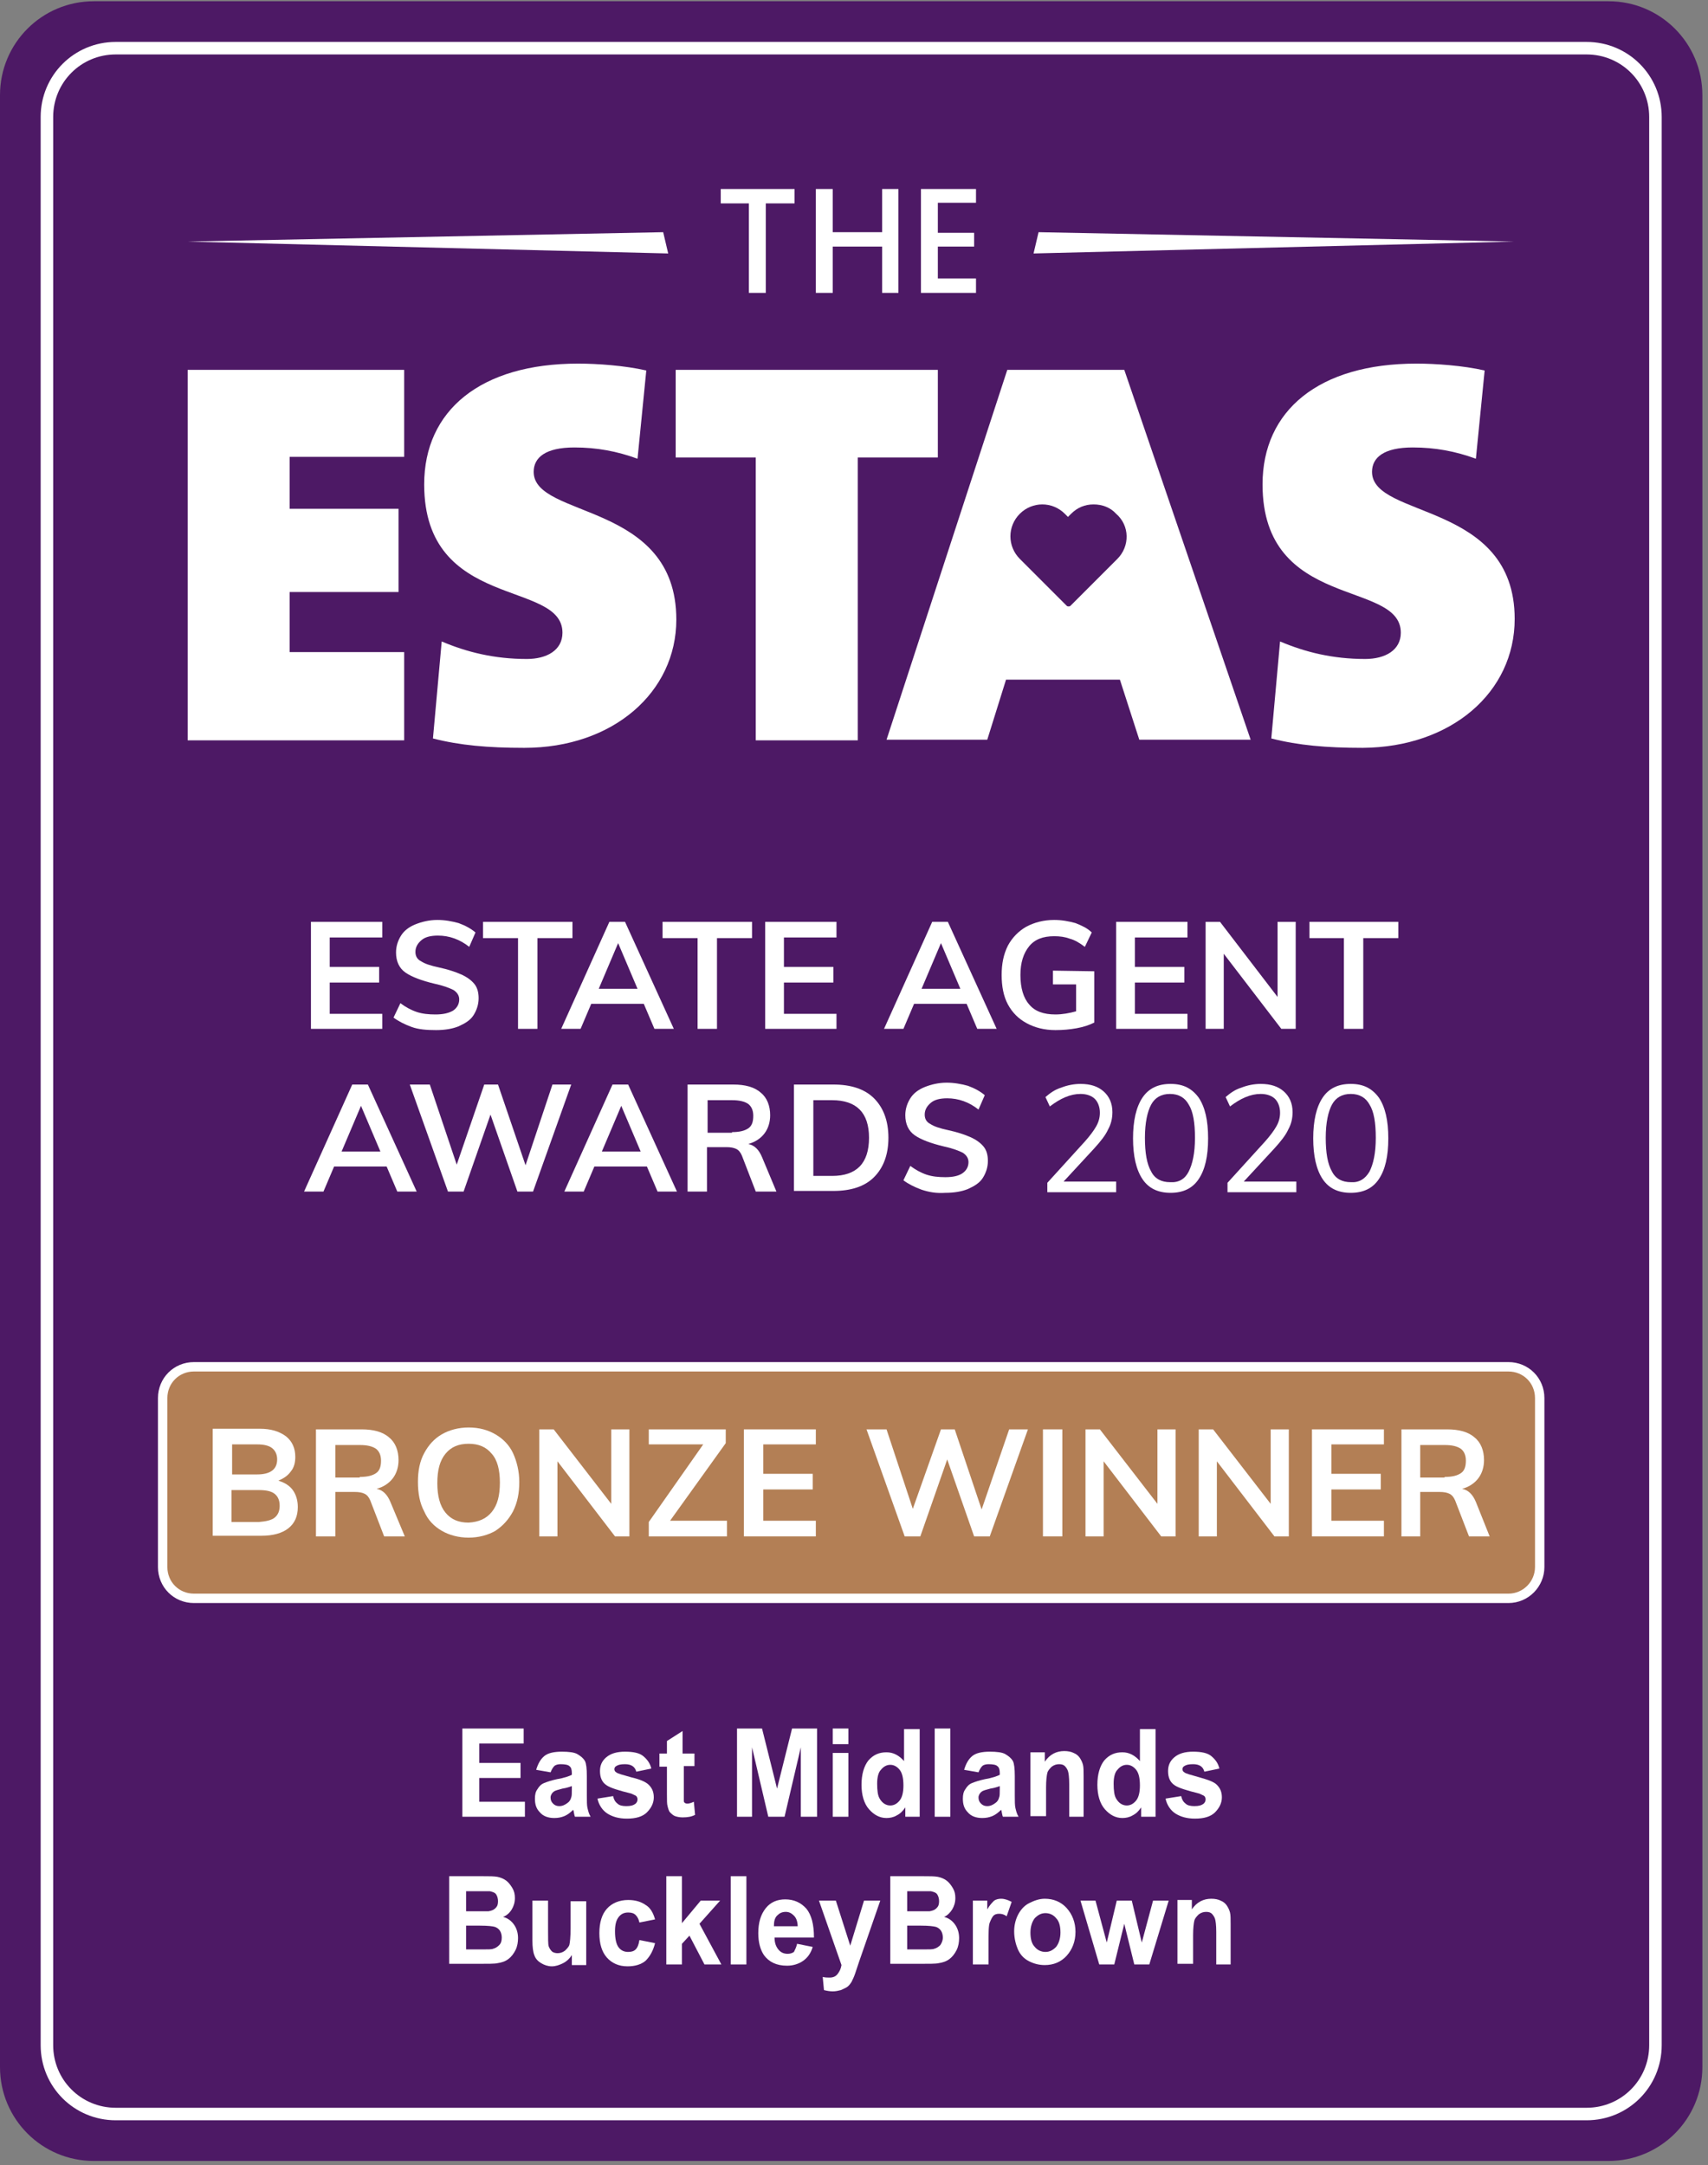
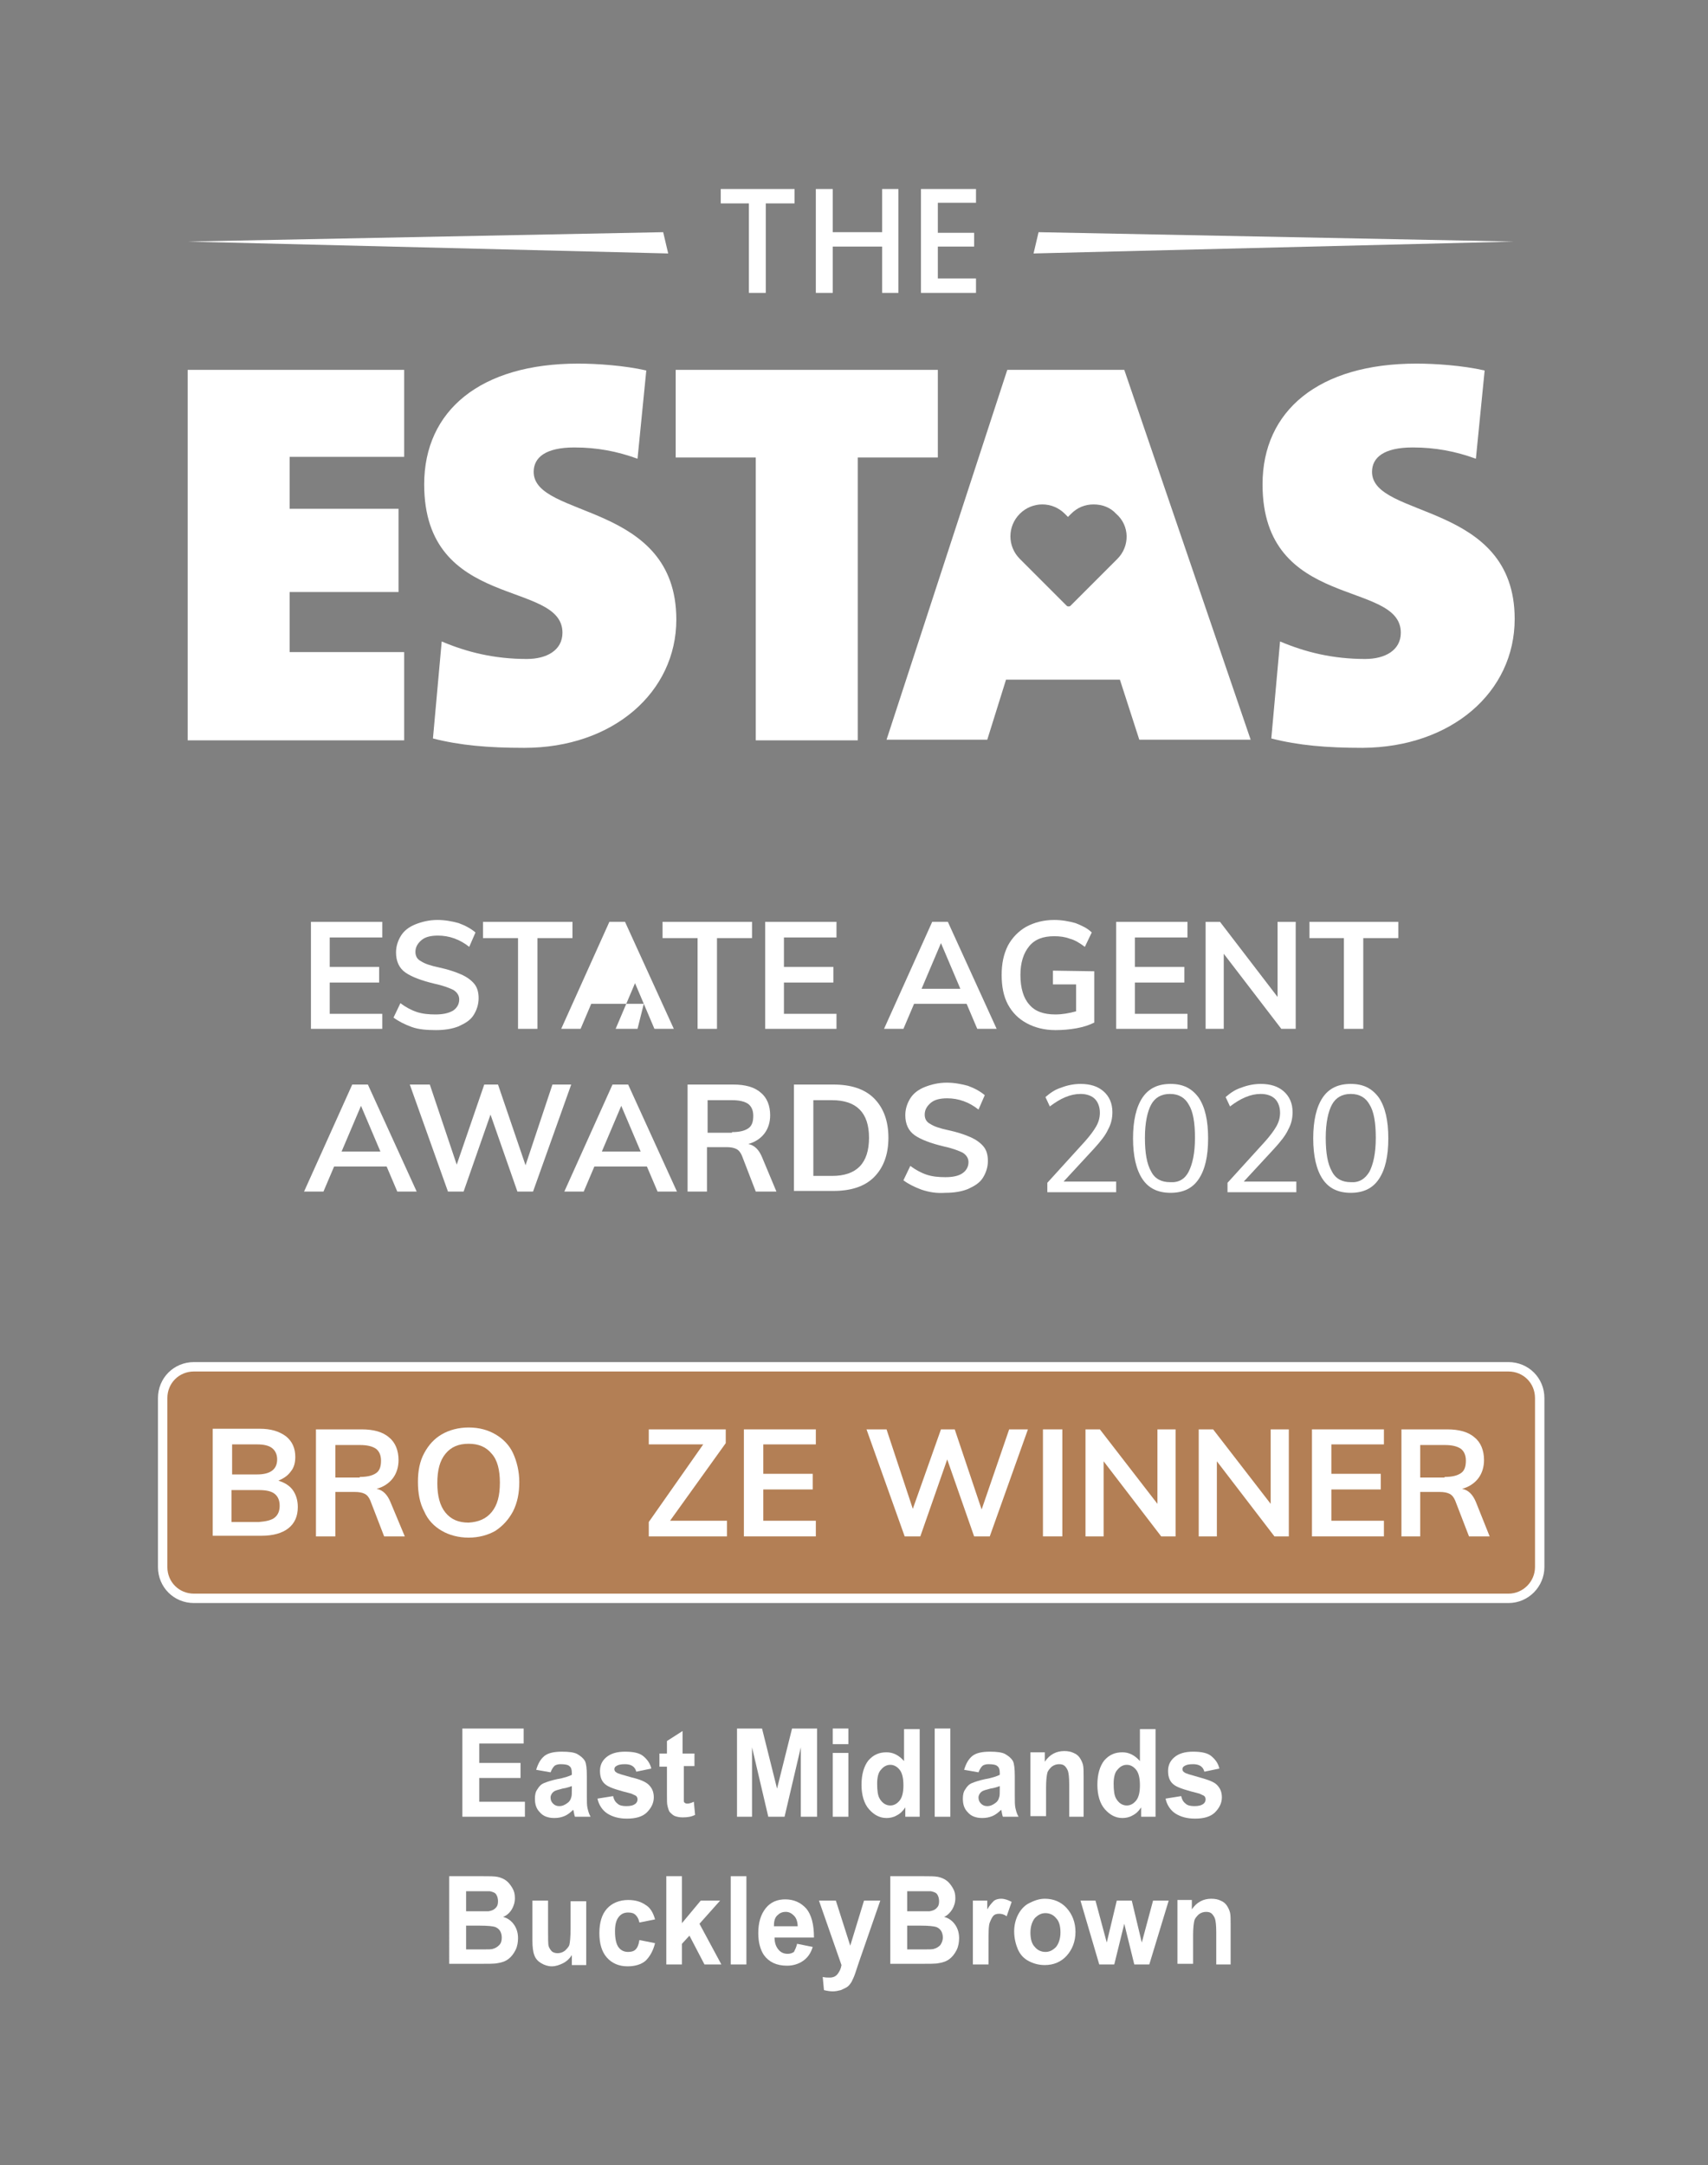
<svg xmlns="http://www.w3.org/2000/svg" xmlns:xlink="http://www.w3.org/1999/xlink" version="1.1" id="Layer_1" x="0px" y="0px" viewBox="0 0 273 346" style="enable-background:new 0 0 273 346;" xml:space="preserve">
  <rect x="0" y="0" width="273" height="346" fill="#808080" stroke="none" />
  <style type="text/css">
	.st0{clip-path:url(#SVGID_2_);fill:#4D1965;}
	.st1{clip-path:url(#SVGID_2_);fill:none;stroke:#FFFFFF;stroke-width:2.001;stroke-miterlimit:10;}
	.st2{fill:#FFFFFF;}
	.st3{fill:#B37F55;}
	.st4{fill:none;stroke:#FFFFFF;stroke-width:1.501;stroke-miterlimit:10;}
</style>
  <g>
    <defs>
-       <rect id="SVGID_1_" x="0.1" y="0.2" width="272.1" height="345.2" />
-     </defs>
+       </defs>
    <clipPath id="SVGID_2_">
      <use xlink:href="#SVGID_1_" style="overflow:visible;" />
    </clipPath>
-     <path class="st0" d="M257.1,345.3H15c-8.3,0-15-6.7-15-15V15.2c0-8.3,6.7-15,15-15h242.1c8.3,0,15,6.7,15,15v315.1   C272.1,338.6,265.4,345.3,257.1,345.3" />
    <path class="st1" d="M253.6,337.8H18.5c-6.1,0-11-4.9-11-11V18.7c0-6.1,4.9-11,11-11h235.1c6.1,0,11,4.9,11,11v308.1   C264.6,332.9,259.7,337.8,253.6,337.8z" />
  </g>
  <polyline class="st2" points="30,118.3 64.6,118.3 64.6,104.2 46.3,104.2 46.3,94.6 63.7,94.6 63.7,81.3 46.3,81.3 46.3,73 64.6,73   64.6,59.1 30,59.1 " />
  <path class="st2" d="M85.3,75.4c0-2.3,1.9-3.9,6.5-3.9c3.6,0,6.8,0.6,10.1,1.8l1.4-14.1c-3.5-0.8-7.9-1.1-10.9-1.1  c-15.6,0-24.6,7.5-24.6,19.3c0,20.2,22.1,15.2,22.1,23.7c0,2.8-2.5,4.2-5.7,4.2c-5.2,0-9.6-1.1-13.6-2.8l-1.4,15.5  c4.3,1.1,8.8,1.5,14.6,1.5c14.2,0,24.3-8.9,24.3-20.5C108.1,80.1,85.3,82.9,85.3,75.4" />
  <polyline class="st2" points="149.9,59.1 108,59.1 108,73.1 120.8,73.1 120.8,118.3 137.1,118.3 137.1,73.1 149.9,73.1 " />
  <path class="st2" d="M178.6,89.3l-7.5,7.5c-0.1,0.1-0.2,0.1-0.3,0.1s-0.2,0-0.3-0.1l-7.5-7.5c-2-2-2-5.2,0-7.2s5.2-2,7.2,0l0.5,0.5  l0.5-0.5c1-1,2.2-1.5,3.6-1.5c1.4,0,2.7,0.5,3.6,1.5C180.6,84,180.6,87.3,178.6,89.3 M161,59.1l-19.3,59.1h16.1l3-9.6h18.2l3.1,9.6  h17.8l-20.2-59.1H161z" />
  <path class="st2" d="M242.1,98.9c0-18.8-22.8-16-22.8-23.5c0-2.3,1.9-3.9,6.5-3.9c3.6,0,6.8,0.6,10.1,1.8l1.4-14.1  c-3.5-0.8-7.9-1.1-10.9-1.1c-15.6,0-24.6,7.5-24.6,19.3c0,20.2,22.1,15.2,22.1,23.7c0,2.8-2.5,4.2-5.7,4.2c-5.2,0-9.6-1.1-13.6-2.8  l-1.4,15.5c4.3,1.1,8.8,1.5,14.6,1.5C232,119.4,242.1,110.6,242.1,98.9" />
  <polyline class="st2" points="119.7,46.8 122.4,46.8 122.4,32.5 127,32.5 127,30.2 115.2,30.2 115.2,32.5 119.7,32.5 " />
  <polyline class="st2" points="133.1,39.4 141,39.4 141,46.8 143.6,46.8 143.6,30.2 141,30.2 141,37.1 133.1,37.1 133.1,30.2   130.4,30.2 130.4,46.8 133.1,46.8 " />
  <polyline class="st2" points="156,44.5 149.9,44.5 149.9,39.4 155.7,39.4 155.7,37.2 149.9,37.2 149.9,32.4 156,32.4 156,30.2   147.2,30.2 147.2,46.8 156,46.8 " />
  <polyline class="st2" points="106,37.1 30,38.6 106.8,40.5 " />
  <polyline class="st2" points="166,37.1 165.2,40.5 242,38.6 " />
  <path class="st3" d="M241.1,255.4H31c-2.8,0-5-2.2-5-5v-27c0-2.8,2.2-5,5-5h210.1c2.8,0,5,2.2,5,5v27  C246.1,253.1,243.9,255.4,241.1,255.4" />
  <path class="st4" d="M241.1,255.4H31c-2.8,0-5-2.2-5-5v-27c0-2.8,2.2-5,5-5h210.1c2.8,0,5,2.2,5,5v27  C246.1,253.1,243.9,255.4,241.1,255.4z" />
  <path class="st2" d="M46.8,238.1c0.5,0.7,0.8,1.6,0.8,2.7c0,1.5-0.5,2.6-1.5,3.4c-1,0.8-2.5,1.2-4.3,1.2H34v-17.1h7.5  c1.8,0,3.1,0.4,4.2,1.2c1,0.8,1.5,1.9,1.5,3.3c0,0.9-0.2,1.7-0.7,2.3c-0.5,0.7-1.1,1.1-2,1.5C45.5,236.9,46.3,237.4,46.8,238.1   M37.1,235.6h4c2.1,0,3.2-0.8,3.2-2.4c0-0.8-0.3-1.4-0.8-1.8c-0.5-0.4-1.3-0.6-2.4-0.6h-4V235.6z M43.9,242.5c0.5-0.4,0.8-1,0.8-1.9  c0-0.9-0.3-1.5-0.8-1.9c-0.5-0.4-1.3-0.6-2.5-0.6h-4.4v5.1h4.4C42.6,243.1,43.4,242.9,43.9,242.5" />
  <path class="st2" d="M64.7,245.5h-3.3l-2.2-5.7c-0.2-0.5-0.5-0.9-0.9-1.1c-0.4-0.2-0.9-0.3-1.6-0.3h-3.1v7.1h-3.1v-17.1h7.3  c1.9,0,3.4,0.4,4.4,1.3c1,0.8,1.5,2.1,1.5,3.6c0,1.1-0.3,2.1-0.9,2.9c-0.6,0.8-1.5,1.4-2.6,1.7c1,0.2,1.7,0.9,2.2,2.1 M57.5,236  c1.2,0,2-0.2,2.6-0.6c0.6-0.4,0.8-1.1,0.8-2c0-0.9-0.3-1.5-0.8-1.9c-0.6-0.4-1.4-0.6-2.6-0.6h-3.9v5.2H57.5z" />
  <path class="st2" d="M70.6,244.6c-1.2-0.7-2.2-1.7-2.8-3.1c-0.7-1.3-1-2.9-1-4.7c0-1.8,0.3-3.3,1-4.6c0.7-1.3,1.6-2.3,2.8-3  c1.2-0.7,2.7-1.1,4.3-1.1c1.7,0,3.1,0.4,4.3,1.1c1.2,0.7,2.2,1.7,2.8,3c0.6,1.3,1,2.9,1,4.6c0,1.8-0.3,3.3-1,4.7  c-0.7,1.3-1.6,2.3-2.8,3.1c-1.2,0.7-2.7,1.1-4.3,1.1C73.3,245.7,71.8,245.3,70.6,244.6 M78.6,241.6c0.9-1.1,1.3-2.6,1.3-4.7  c0-2-0.4-3.6-1.3-4.6c-0.9-1.1-2.1-1.6-3.7-1.6c-1.6,0-2.8,0.5-3.7,1.6c-0.9,1.1-1.3,2.6-1.3,4.7c0,2,0.4,3.6,1.3,4.7  c0.9,1.1,2.1,1.6,3.7,1.6C76.5,243.2,77.7,242.7,78.6,241.6" />
-   <polyline class="st2" points="100.6,228.4 100.6,245.5 98.3,245.5 89.1,233.5 89.1,245.5 86.2,245.5 86.2,228.4 88.5,228.4   97.7,240.3 97.7,228.4 " />
  <polyline class="st2" points="116.2,243 116.2,245.5 103.7,245.5 103.7,243.2 112.4,230.8 103.7,230.8 103.7,228.4 116,228.4   116,230.6 107.1,243 " />
  <polyline class="st2" points="118.9,228.4 130.4,228.4 130.4,230.8 122,230.8 122,235.5 129.9,235.5 129.9,238 122,238 122,243   130.4,243 130.4,245.5 118.9,245.5 " />
  <polyline class="st2" points="164.3,228.4 158.2,245.5 155.7,245.5 151.4,233.2 147.1,245.5 144.6,245.5 138.5,228.4 141.7,228.4   145.9,241.1 150.4,228.4 152.6,228.4 156.9,241.2 161.3,228.4 " />
  <rect x="166.7" y="228.4" class="st2" width="3.1" height="17.1" />
  <polyline class="st2" points="187.9,228.4 187.9,245.5 185.6,245.5 176.4,233.5 176.4,245.5 173.5,245.5 173.5,228.4 175.8,228.4   185,240.3 185,228.4 " />
  <polyline class="st2" points="206,228.4 206,245.5 203.7,245.5 194.5,233.5 194.5,245.5 191.6,245.5 191.6,228.4 193.9,228.4   203.1,240.3 203.1,228.4 " />
  <polyline class="st2" points="209.7,228.4 221.2,228.4 221.2,230.8 212.8,230.8 212.8,235.5 220.7,235.5 220.7,238 212.8,238   212.8,243 221.2,243 221.2,245.5 209.7,245.5 " />
  <path class="st2" d="M238.1,245.5h-3.3l-2.2-5.7c-0.2-0.5-0.5-0.9-0.9-1.1c-0.4-0.2-0.9-0.3-1.6-0.3h-3.1v7.1H224v-17.1h7.3  c1.9,0,3.4,0.4,4.4,1.3c1,0.8,1.5,2.1,1.5,3.6c0,1.1-0.3,2.1-0.9,2.9c-0.6,0.8-1.5,1.4-2.6,1.7c1,0.2,1.7,0.9,2.2,2.1 M230.9,236  c1.2,0,2-0.2,2.6-0.6c0.6-0.4,0.8-1.1,0.8-2c0-0.9-0.3-1.5-0.8-1.9c-0.6-0.4-1.4-0.6-2.6-0.6h-3.9v5.2H230.9z" />
  <polyline class="st2" points="49.7,147.3 61.1,147.3 61.1,149.8 52.7,149.8 52.7,154.5 60.6,154.5 60.6,157 52.7,157 52.7,162   61.1,162 61.1,164.4 49.7,164.4 " />
  <path class="st2" d="M65.8,164.1c-1.1-0.4-2.1-0.9-2.9-1.5l1.1-2.3c0.8,0.6,1.7,1.1,2.6,1.4c0.9,0.3,1.9,0.4,3,0.4  c1.2,0,2.1-0.2,2.8-0.6c0.6-0.4,1-1,1-1.8c0-0.6-0.3-1.1-0.9-1.5c-0.6-0.3-1.6-0.7-3-1c-2.1-0.5-3.7-1.1-4.7-1.8  c-1-0.7-1.5-1.8-1.5-3.2c0-1,0.3-1.9,0.8-2.7c0.5-0.8,1.3-1.4,2.3-1.8c1-0.4,2.2-0.7,3.5-0.7c1.2,0,2.3,0.2,3.4,0.5  c1.1,0.4,2,0.9,2.7,1.5l-1,2.3c-1.5-1.2-3.2-1.8-5-1.8c-1.1,0-2,0.2-2.6,0.7c-0.6,0.5-1,1.1-1,1.9c0,0.7,0.3,1.2,0.9,1.5  c0.6,0.4,1.5,0.7,2.9,1c1.4,0.3,2.6,0.7,3.5,1.1c0.9,0.4,1.6,0.9,2.1,1.5c0.5,0.6,0.7,1.4,0.7,2.3c0,1-0.3,1.9-0.8,2.7  c-0.5,0.8-1.3,1.3-2.4,1.8c-1,0.4-2.2,0.6-3.6,0.6C68.2,164.6,66.9,164.5,65.8,164.1" />
  <polyline class="st2" points="82.8,149.9 77.2,149.9 77.2,147.3 91.5,147.3 91.5,149.9 85.9,149.9 85.9,164.4 82.8,164.4 " />
-   <path class="st2" d="M102.9,160.4h-8.4l-1.7,4h-3.1l7.7-17.1h2.5l7.8,17.1h-3.1 M101.9,158l-3.1-7.3l-3.1,7.3H101.9z" />
+   <path class="st2" d="M102.9,160.4h-8.4l-1.7,4h-3.1l7.7-17.1h2.5l7.8,17.1h-3.1 l-3.1-7.3l-3.1,7.3H101.9z" />
  <polyline class="st2" points="111.5,149.9 105.9,149.9 105.9,147.3 120.2,147.3 120.2,149.9 114.6,149.9 114.6,164.4 111.5,164.4   " />
  <polyline class="st2" points="122.3,147.3 133.7,147.3 133.7,149.8 125.3,149.8 125.3,154.5 133.2,154.5 133.2,157 125.3,157   125.3,162 133.7,162 133.7,164.4 122.3,164.4 " />
  <path class="st2" d="M154.5,160.4h-8.4l-1.7,4h-3.1l7.7-17.1h2.5l7.8,17.1h-3.1 M153.5,158l-3.1-7.3l-3.1,7.3H153.5z" />
  <path class="st2" d="M174.9,155.2v8.2c-0.8,0.4-1.7,0.7-2.8,0.9c-1.1,0.2-2.2,0.3-3.4,0.3c-1.8,0-3.3-0.4-4.6-1.1  c-1.3-0.7-2.3-1.7-3-3c-0.7-1.3-1-2.9-1-4.7c0-1.8,0.3-3.3,1-4.7c0.7-1.3,1.7-2.3,2.9-3c1.3-0.7,2.8-1.1,4.5-1.1  c1.2,0,2.3,0.2,3.4,0.5c1,0.4,1.9,0.8,2.6,1.5l-1.1,2.3c-0.8-0.6-1.6-1.1-2.4-1.3c-0.8-0.3-1.6-0.4-2.5-0.4c-1.8,0-3.1,0.5-4,1.6  c-0.9,1.1-1.4,2.6-1.4,4.6c0,2.1,0.5,3.7,1.4,4.7c0.9,1.1,2.3,1.6,4.2,1.6c1.1,0,2.2-0.2,3.3-0.5v-4.3h-3.7v-2.2" />
  <polyline class="st2" points="178.4,147.3 189.8,147.3 189.8,149.8 181.4,149.8 181.4,154.5 189.3,154.5 189.3,157 181.4,157   181.4,162 189.8,162 189.8,164.4 178.4,164.4 " />
  <polyline class="st2" points="207.1,147.3 207.1,164.4 204.8,164.4 195.6,152.4 195.6,164.4 192.7,164.4 192.7,147.3 195,147.3   204.2,159.3 204.2,147.3 " />
  <polyline class="st2" points="214.8,149.9 209.3,149.9 209.3,147.3 223.5,147.3 223.5,149.9 217.9,149.9 217.9,164.4 214.8,164.4   " />
  <path class="st2" d="M61.8,186.4h-8.4l-1.7,4h-3.1l7.7-17.1h2.5l7.8,17.1h-3.1 M60.8,184l-3.1-7.3l-3.1,7.3H60.8z" />
  <polyline class="st2" points="91.3,173.3 85.2,190.4 82.7,190.4 78.4,178.1 74.1,190.4 71.6,190.4 65.5,173.3 68.7,173.3 73,186.1   77.4,173.3 79.6,173.3 84,186.2 88.3,173.3 " />
  <path class="st2" d="M103.4,186.4h-8.4l-1.7,4h-3.1l7.7-17.1h2.5l7.8,17.1h-3.1 M102.4,184l-3.1-7.3l-3.1,7.3H102.4z" />
  <path class="st2" d="M124.1,190.4h-3.3l-2.2-5.7c-0.2-0.5-0.5-0.9-0.9-1.1c-0.4-0.2-0.9-0.3-1.6-0.3h-3.1v7.1h-3.1v-17.1h7.3  c1.9,0,3.4,0.4,4.4,1.3c1,0.8,1.5,2.1,1.5,3.6c0,1.1-0.3,2.1-0.9,2.9c-0.6,0.8-1.5,1.4-2.6,1.7c1,0.2,1.7,0.9,2.2,2.1 M117,180.9  c1.2,0,2-0.2,2.6-0.6c0.6-0.4,0.8-1.1,0.8-2c0-0.9-0.3-1.5-0.8-1.9c-0.6-0.4-1.4-0.6-2.6-0.6h-3.9v5.2H117z" />
  <path class="st2" d="M126.9,173.3h6.3c2.8,0,5,0.7,6.5,2.2c1.5,1.5,2.3,3.6,2.3,6.3c0,2.7-0.8,4.8-2.3,6.3c-1.5,1.5-3.7,2.2-6.5,2.2  h-6.3 M133,187.9c3.9,0,5.9-2,5.9-6.1c0-4-2-6-5.9-6h-3v12.1H133z" />
  <path class="st2" d="M147.3,190.1c-1.1-0.4-2.1-0.9-2.9-1.5l1.1-2.3c0.8,0.6,1.7,1.1,2.6,1.4c0.9,0.3,1.9,0.4,3,0.4  c1.2,0,2.1-0.2,2.7-0.6c0.6-0.4,1-1,1-1.8c0-0.6-0.3-1.1-0.9-1.5c-0.6-0.3-1.6-0.7-3-1c-2.1-0.5-3.7-1.1-4.7-1.8  c-1-0.7-1.5-1.8-1.5-3.2c0-1,0.3-1.9,0.8-2.7c0.5-0.8,1.3-1.4,2.3-1.8c1-0.4,2.2-0.7,3.5-0.7c1.2,0,2.3,0.2,3.4,0.5  c1.1,0.4,2,0.9,2.7,1.5l-1,2.3c-1.5-1.2-3.2-1.8-5-1.8c-1.1,0-2,0.2-2.6,0.7c-0.6,0.5-1,1.1-1,1.9c0,0.7,0.3,1.2,0.9,1.5  c0.6,0.4,1.5,0.7,2.9,1c1.4,0.3,2.6,0.7,3.5,1.1c0.9,0.4,1.6,0.9,2.1,1.5c0.5,0.6,0.7,1.4,0.7,2.3c0,1-0.3,1.9-0.8,2.7  c-0.5,0.8-1.3,1.3-2.4,1.8c-1,0.4-2.2,0.6-3.6,0.6C149.7,190.7,148.5,190.5,147.3,190.1" />
  <path class="st2" d="M178.4,188.8v1.7h-11v-1.5l6-6.6c0.8-0.9,1.4-1.7,1.8-2.4c0.4-0.7,0.6-1.4,0.6-2.2c0-0.9-0.3-1.7-0.8-2.2  c-0.5-0.5-1.3-0.8-2.3-0.8c-1.6,0-3.2,0.7-4.9,2l-0.7-1.5c0.7-0.6,1.5-1.2,2.5-1.5c1-0.4,2.1-0.6,3.1-0.6c1.6,0,2.8,0.4,3.7,1.2  c0.9,0.8,1.4,1.9,1.4,3.3c0,1-0.2,1.9-0.7,2.8c-0.4,0.9-1.2,1.9-2.2,3l-4.9,5.3" />
  <path class="st2" d="M182.6,188.4c-1-1.5-1.5-3.7-1.5-6.5s0.5-5,1.5-6.5c1-1.5,2.5-2.2,4.5-2.2c2,0,3.4,0.7,4.5,2.2  c1,1.5,1.5,3.6,1.5,6.5c0,2.9-0.5,5-1.5,6.5c-1,1.5-2.5,2.2-4.5,2.2C185.1,190.6,183.6,189.9,182.6,188.4 M190,187.2  c0.6-1.2,1-2.9,1-5.4c0-2.4-0.3-4.2-1-5.3c-0.6-1.1-1.6-1.7-3-1.7c-1.4,0-2.4,0.6-3,1.7c-0.6,1.1-1,2.9-1,5.3c0,2.4,0.3,4.2,1,5.4  c0.6,1.2,1.7,1.7,3,1.7C188.4,189,189.4,188.4,190,187.2" />
  <path class="st2" d="M207.2,188.8v1.7h-11v-1.5l6-6.6c0.8-0.9,1.4-1.7,1.8-2.4c0.4-0.7,0.6-1.4,0.6-2.2c0-0.9-0.3-1.7-0.8-2.2  s-1.3-0.8-2.3-0.8c-1.6,0-3.2,0.7-4.9,2l-0.7-1.5c0.7-0.6,1.5-1.2,2.5-1.5c1-0.4,2.1-0.6,3.1-0.6c1.6,0,2.8,0.4,3.7,1.2  c0.9,0.8,1.4,1.9,1.4,3.3c0,1-0.2,1.9-0.7,2.8c-0.4,0.9-1.2,1.9-2.2,3l-4.9,5.3" />
  <path class="st2" d="M211.4,188.4c-1-1.5-1.5-3.7-1.5-6.5s0.5-5,1.5-6.5c1-1.5,2.5-2.2,4.5-2.2s3.4,0.7,4.5,2.2  c1,1.5,1.5,3.6,1.5,6.5c0,2.9-0.5,5-1.5,6.5c-1,1.5-2.5,2.2-4.5,2.2S212.4,189.9,211.4,188.4 M218.9,187.2c0.6-1.2,1-2.9,1-5.4  c0-2.4-0.3-4.2-1-5.3c-0.6-1.1-1.6-1.7-3-1.7c-1.4,0-2.4,0.6-3,1.7c-0.6,1.1-1,2.9-1,5.3c0,2.4,0.3,4.2,1,5.4c0.6,1.2,1.7,1.7,3,1.7  C217.2,189,218.2,188.4,218.9,187.2" />
  <g>
    <path class="st2" d="M73.9,290.3v-14.1h9.8v2.4h-7.1v3.1h6.6v2.4h-6.6v3.8h7.3v2.4H73.9z" />
    <path class="st2" d="M88,283.2l-2.3-0.4c0.3-1,0.7-1.7,1.3-2.2c0.6-0.5,1.6-0.7,2.8-0.7c1.1,0,2,0.1,2.5,0.4s0.9,0.6,1.2,1.1   c0.2,0.4,0.3,1.2,0.3,2.4l0,3.1c0,0.9,0,1.6,0.1,2s0.2,0.9,0.5,1.4h-2.5c-0.1-0.2-0.1-0.4-0.2-0.8c0-0.2-0.1-0.3-0.1-0.3   c-0.4,0.4-0.9,0.8-1.4,1c-0.5,0.2-1,0.3-1.6,0.3c-1,0-1.8-0.3-2.3-0.9c-0.6-0.6-0.8-1.3-0.8-2.2c0-0.6,0.1-1.1,0.4-1.5   c0.3-0.5,0.6-0.8,1.1-1c0.5-0.2,1.1-0.4,2-0.6c1.2-0.2,2-0.5,2.4-0.7v-0.3c0-0.5-0.1-0.9-0.4-1.1c-0.2-0.2-0.7-0.3-1.4-0.3   c-0.4,0-0.8,0.1-1,0.3C88.4,282.4,88.2,282.7,88,283.2z M91.4,285.4c-0.3,0.1-0.8,0.3-1.5,0.4c-0.7,0.2-1.2,0.3-1.4,0.5   c-0.3,0.2-0.5,0.6-0.5,0.9c0,0.4,0.1,0.7,0.4,1c0.3,0.3,0.6,0.4,1,0.4c0.5,0,0.9-0.2,1.3-0.5c0.3-0.2,0.5-0.5,0.6-0.9   c0.1-0.2,0.1-0.7,0.1-1.3V285.4z" />
    <path class="st2" d="M95.5,287.4L98,287c0.1,0.5,0.3,0.9,0.7,1.2c0.3,0.3,0.8,0.4,1.4,0.4c0.7,0,1.1-0.1,1.5-0.4   c0.2-0.2,0.3-0.4,0.3-0.7c0-0.2-0.1-0.4-0.2-0.5c-0.1-0.1-0.4-0.2-0.8-0.4c-2-0.5-3.3-0.9-3.9-1.3c-0.8-0.5-1.1-1.3-1.1-2.3   c0-0.9,0.3-1.6,1-2.2c0.7-0.6,1.7-0.9,3-0.9c1.3,0,2.3,0.2,2.9,0.7s1.1,1.1,1.3,2l-2.4,0.5c-0.1-0.4-0.3-0.7-0.6-0.9   s-0.7-0.3-1.2-0.3c-0.7,0-1.1,0.1-1.4,0.3c-0.2,0.1-0.3,0.3-0.3,0.5c0,0.2,0.1,0.4,0.3,0.5c0.2,0.2,1,0.4,2.4,0.8   c1.3,0.3,2.3,0.7,2.8,1.2c0.5,0.5,0.8,1.1,0.8,2c0,0.9-0.4,1.7-1.1,2.4c-0.7,0.7-1.8,1-3.2,1c-1.3,0-2.3-0.3-3.1-0.8   S95.7,288.4,95.5,287.4z" />
    <path class="st2" d="M111,280.1v2.1h-1.7v4.1c0,0.8,0,1.3,0,1.5c0,0.1,0.1,0.3,0.2,0.3c0.1,0.1,0.3,0.1,0.4,0.1   c0.2,0,0.6-0.1,1-0.3l0.2,2.1c-0.6,0.3-1.2,0.4-2,0.4c-0.5,0-0.9-0.1-1.2-0.2s-0.6-0.4-0.8-0.6s-0.3-0.6-0.4-1   c-0.1-0.3-0.1-0.9-0.1-1.9v-4.4h-1.2v-2.1h1.2v-2l2.5-1.6v3.6H111z" />
    <path class="st2" d="M117.8,290.3v-14.1h4l2.4,9.6l2.4-9.6h4v14.1H128v-11.1l-2.6,11.1h-2.6l-2.6-11.1v11.1H117.8z" />
    <path class="st2" d="M133.1,278.7v-2.5h2.5v2.5H133.1z M133.1,290.3v-10.2h2.5v10.2H133.1z" />
    <path class="st2" d="M147,290.3h-2.3v-1.5c-0.4,0.6-0.8,1-1.4,1.3c-0.5,0.3-1.1,0.4-1.6,0.4c-1.1,0-2-0.5-2.8-1.4   c-0.8-0.9-1.2-2.3-1.2-3.9c0-1.7,0.4-3,1.1-3.9c0.8-0.9,1.7-1.3,2.9-1.3c1.1,0,2,0.5,2.8,1.4v-5.1h2.5V290.3z M140.2,285   c0,1.1,0.1,1.9,0.4,2.4c0.4,0.7,1,1.1,1.7,1.1c0.6,0,1.1-0.3,1.5-0.8s0.6-1.3,0.6-2.4c0-1.2-0.2-2-0.6-2.5s-0.9-0.8-1.5-0.8   c-0.6,0-1.1,0.3-1.5,0.8C140.4,283.2,140.2,284,140.2,285z" />
    <path class="st2" d="M149.4,290.3v-14.1h2.5v14.1H149.4z" />
    <path class="st2" d="M156.4,283.2l-2.3-0.4c0.3-1,0.7-1.7,1.3-2.2c0.6-0.5,1.6-0.7,2.8-0.7c1.1,0,2,0.1,2.5,0.4s0.9,0.6,1.2,1.1   c0.2,0.4,0.3,1.2,0.3,2.4l0,3.1c0,0.9,0,1.6,0.1,2c0.1,0.4,0.2,0.9,0.5,1.4h-2.5c-0.1-0.2-0.1-0.4-0.2-0.8c0-0.2-0.1-0.3-0.1-0.3   c-0.4,0.4-0.9,0.8-1.4,1s-1,0.3-1.6,0.3c-1,0-1.8-0.3-2.3-0.9c-0.6-0.6-0.8-1.3-0.8-2.2c0-0.6,0.1-1.1,0.4-1.5   c0.3-0.5,0.6-0.8,1.1-1c0.5-0.2,1.1-0.4,2-0.6c1.2-0.2,2-0.5,2.4-0.7v-0.3c0-0.5-0.1-0.9-0.4-1.1c-0.2-0.2-0.7-0.3-1.4-0.3   c-0.4,0-0.8,0.1-1,0.3C156.8,282.4,156.6,282.7,156.4,283.2z M159.8,285.4c-0.3,0.1-0.8,0.3-1.5,0.4c-0.7,0.2-1.2,0.3-1.4,0.5   c-0.3,0.2-0.5,0.6-0.5,0.9c0,0.4,0.1,0.7,0.4,1c0.3,0.3,0.6,0.4,1,0.4c0.5,0,0.9-0.2,1.3-0.5c0.3-0.2,0.5-0.5,0.6-0.9   c0.1-0.2,0.1-0.7,0.1-1.3V285.4z" />
    <path class="st2" d="M173.4,290.3h-2.5v-5.2c0-1.1-0.1-1.8-0.2-2.1c-0.1-0.3-0.3-0.6-0.5-0.8s-0.5-0.3-0.9-0.3   c-0.4,0-0.8,0.1-1.2,0.4c-0.3,0.3-0.6,0.6-0.7,1c-0.1,0.4-0.2,1.2-0.2,2.3v4.6h-2.5v-10.2h2.3v1.5c0.8-1.2,1.9-1.7,3.1-1.7   c0.6,0,1.1,0.1,1.5,0.3c0.5,0.2,0.8,0.5,1,0.8c0.2,0.3,0.4,0.7,0.5,1.1s0.1,1,0.1,1.8V290.3z" />
    <path class="st2" d="M184.7,290.3h-2.3v-1.5c-0.4,0.6-0.8,1-1.4,1.3c-0.5,0.3-1.1,0.4-1.6,0.4c-1.1,0-2-0.5-2.8-1.4   c-0.8-0.9-1.2-2.3-1.2-3.9c0-1.7,0.4-3,1.1-3.9c0.8-0.9,1.7-1.3,2.9-1.3c1.1,0,2,0.5,2.8,1.4v-5.1h2.5V290.3z M178,285   c0,1.1,0.1,1.9,0.4,2.4c0.4,0.7,1,1.1,1.7,1.1c0.6,0,1.1-0.3,1.5-0.8c0.4-0.5,0.6-1.3,0.6-2.4c0-1.2-0.2-2-0.6-2.5   s-0.9-0.8-1.5-0.8c-0.6,0-1.1,0.3-1.5,0.8C178.2,283.2,178,284,178,285z" />
    <path class="st2" d="M186.3,287.4l2.5-0.4c0.1,0.5,0.3,0.9,0.7,1.2c0.3,0.3,0.8,0.4,1.4,0.4c0.7,0,1.1-0.1,1.5-0.4   c0.2-0.2,0.3-0.4,0.3-0.7c0-0.2-0.1-0.4-0.2-0.5c-0.1-0.1-0.4-0.2-0.8-0.4c-2-0.5-3.3-0.9-3.9-1.3c-0.8-0.5-1.1-1.3-1.1-2.3   c0-0.9,0.3-1.6,1-2.2c0.7-0.6,1.7-0.9,3-0.9c1.3,0,2.3,0.2,2.9,0.7s1.1,1.1,1.3,2l-2.4,0.5c-0.1-0.4-0.3-0.7-0.6-0.9   c-0.3-0.2-0.7-0.3-1.2-0.3c-0.7,0-1.1,0.1-1.4,0.3c-0.2,0.1-0.3,0.3-0.3,0.5c0,0.2,0.1,0.4,0.3,0.5c0.2,0.2,1,0.4,2.4,0.8   s2.3,0.7,2.8,1.2c0.5,0.5,0.8,1.1,0.8,2c0,0.9-0.4,1.7-1.1,2.4c-0.7,0.7-1.8,1-3.2,1c-1.3,0-2.3-0.3-3.1-0.8   S186.5,288.4,186.3,287.4z" />
    <path class="st2" d="M71.9,299.8h5.3c1,0,1.8,0,2.3,0.1s1,0.3,1.4,0.6c0.4,0.3,0.7,0.7,1,1.2c0.3,0.5,0.4,1,0.4,1.6   c0,0.7-0.2,1.3-0.5,1.8c-0.3,0.5-0.8,1-1.4,1.2c0.8,0.2,1.4,0.7,1.8,1.3s0.6,1.3,0.6,2.1c0,0.6-0.1,1.3-0.4,1.9   c-0.3,0.6-0.7,1.1-1.1,1.4c-0.5,0.4-1.1,0.6-1.8,0.7c-0.4,0.1-1.5,0.1-3.2,0.1h-4.5V299.8z M74.5,302.1v3.3h1.7c1,0,1.7,0,1.9,0   c0.5-0.1,0.8-0.2,1.1-0.5c0.3-0.3,0.4-0.6,0.4-1.1c0-0.4-0.1-0.8-0.3-1.1c-0.2-0.3-0.6-0.4-1-0.5c-0.3,0-1,0-2.3,0H74.5z    M74.5,307.7v3.8H77c1,0,1.6,0,1.8-0.1c0.4-0.1,0.7-0.3,1-0.6s0.4-0.7,0.4-1.2c0-0.4-0.1-0.8-0.3-1.1c-0.2-0.3-0.5-0.5-0.8-0.6   s-1.1-0.2-2.4-0.2H74.5z" />
    <path class="st2" d="M91.4,313.9v-1.5c-0.3,0.5-0.8,1-1.4,1.3c-0.6,0.3-1.2,0.5-1.8,0.5c-0.6,0-1.2-0.2-1.7-0.5   c-0.5-0.3-0.9-0.7-1.1-1.3c-0.2-0.5-0.3-1.3-0.3-2.3v-6.4h2.5v4.7c0,1.4,0,2.3,0.1,2.6c0.1,0.3,0.3,0.6,0.5,0.8s0.6,0.3,0.9,0.3   c0.4,0,0.8-0.1,1.2-0.4c0.3-0.3,0.6-0.6,0.7-0.9c0.1-0.4,0.2-1.3,0.2-2.7v-4.3h2.5v10.2H91.4z" />
    <path class="st2" d="M104.7,306.7l-2.5,0.5c-0.1-0.5-0.3-0.9-0.6-1.2c-0.3-0.3-0.7-0.4-1.2-0.4c-0.6,0-1.1,0.2-1.5,0.7   c-0.4,0.5-0.6,1.2-0.6,2.3c0,1.2,0.2,2.1,0.6,2.6c0.4,0.5,0.9,0.7,1.5,0.7c0.5,0,0.9-0.1,1.2-0.4c0.3-0.3,0.5-0.8,0.6-1.5l2.5,0.5   c-0.3,1.2-0.8,2.1-1.5,2.8c-0.7,0.6-1.7,0.9-2.9,0.9c-1.4,0-2.5-0.5-3.3-1.4c-0.8-0.9-1.2-2.2-1.2-3.9c0-1.7,0.4-3,1.2-3.9   s2-1.4,3.4-1.4c1.2,0,2.1,0.3,2.8,0.8C103.9,304.8,104.4,305.6,104.7,306.7z" />
    <path class="st2" d="M106.5,313.9v-14.1h2.5v7.5l3-3.6h3.1l-3.3,3.7l3.5,6.5h-2.7l-2.4-4.6l-1.2,1.3v3.3H106.5z" />
    <path class="st2" d="M116.8,313.9v-14.1h2.5v14.1H116.8z" />
    <path class="st2" d="M127.4,310.6l2.5,0.5c-0.3,1-0.8,1.7-1.5,2.2s-1.6,0.8-2.6,0.8c-1.7,0-2.9-0.6-3.7-1.7   c-0.6-0.9-0.9-2.1-0.9-3.5c0-1.7,0.4-3,1.2-4c0.8-1,1.9-1.4,3.1-1.4c1.4,0,2.5,0.5,3.4,1.5c0.8,1,1.2,2.5,1.2,4.6h-6.3   c0,0.8,0.2,1.4,0.6,1.9s0.9,0.7,1.5,0.7c0.4,0,0.7-0.1,1-0.3C127.1,311.5,127.3,311.1,127.4,310.6z M127.5,307.9   c0-0.8-0.2-1.4-0.6-1.8c-0.4-0.4-0.8-0.6-1.3-0.6c-0.6,0-1,0.2-1.4,0.6c-0.4,0.4-0.5,1-0.5,1.7H127.5z" />
    <path class="st2" d="M130.9,303.7h2.7l2.3,7.2l2.2-7.2h2.6l-3.4,9.8l-0.6,1.8c-0.2,0.6-0.4,1-0.6,1.4c-0.2,0.3-0.4,0.6-0.7,0.8   c-0.3,0.2-0.6,0.3-1,0.5c-0.4,0.1-0.8,0.2-1.3,0.2c-0.5,0-1-0.1-1.4-0.2l-0.2-2.1c0.4,0.1,0.8,0.1,1.1,0.1c0.6,0,1-0.2,1.3-0.6   c0.3-0.4,0.5-0.8,0.6-1.4L130.9,303.7z" />
    <path class="st2" d="M142.3,299.8h5.3c1,0,1.8,0,2.3,0.1s1,0.3,1.4,0.6c0.4,0.3,0.7,0.7,1,1.2c0.3,0.5,0.4,1,0.4,1.6   c0,0.7-0.2,1.3-0.5,1.8s-0.8,1-1.3,1.2c0.8,0.2,1.4,0.7,1.8,1.3s0.6,1.3,0.6,2.1c0,0.6-0.1,1.3-0.4,1.9c-0.3,0.6-0.7,1.1-1.1,1.4   c-0.5,0.4-1.1,0.6-1.8,0.7c-0.4,0.1-1.5,0.1-3.2,0.1h-4.5V299.8z M145,302.1v3.3h1.7c1,0,1.7,0,1.9,0c0.5-0.1,0.8-0.2,1.1-0.5   c0.3-0.3,0.4-0.6,0.4-1.1c0-0.4-0.1-0.8-0.3-1.1c-0.2-0.3-0.6-0.4-1-0.5c-0.3,0-1,0-2.3,0H145z M145,307.7v3.8h2.5   c1,0,1.6,0,1.8-0.1c0.4-0.1,0.7-0.3,1-0.6c0.2-0.3,0.4-0.7,0.4-1.2c0-0.4-0.1-0.8-0.3-1.1s-0.5-0.5-0.8-0.6   c-0.4-0.1-1.1-0.2-2.4-0.2H145z" />
    <path class="st2" d="M158,313.9h-2.5v-10.2h2.3v1.4c0.4-0.7,0.8-1.1,1.1-1.4c0.3-0.2,0.7-0.3,1.1-0.3c0.6,0,1.1,0.2,1.7,0.5   l-0.8,2.3c-0.4-0.3-0.8-0.4-1.2-0.4c-0.4,0-0.7,0.1-0.9,0.3c-0.2,0.2-0.4,0.6-0.6,1.1s-0.2,1.7-0.2,3.4V313.9z" />
    <path class="st2" d="M162.1,308.6c0-0.9,0.2-1.8,0.6-2.6c0.4-0.8,1-1.5,1.8-1.9c0.8-0.4,1.6-0.7,2.5-0.7c1.4,0,2.6,0.5,3.5,1.5   c0.9,1,1.4,2.3,1.4,3.8c0,1.5-0.5,2.8-1.4,3.8c-0.9,1-2.1,1.5-3.5,1.5c-0.9,0-1.7-0.2-2.5-0.6c-0.8-0.4-1.4-1-1.8-1.9   C162.4,310.8,162.1,309.8,162.1,308.6z M164.7,308.8c0,1,0.2,1.8,0.7,2.3c0.4,0.5,1,0.8,1.7,0.8c0.7,0,1.2-0.3,1.7-0.8   c0.4-0.5,0.7-1.3,0.7-2.3c0-1-0.2-1.8-0.7-2.3c-0.4-0.5-1-0.8-1.7-0.8c-0.7,0-1.2,0.3-1.7,0.8C165,307,164.7,307.8,164.7,308.8z" />
    <path class="st2" d="M175.7,313.9l-3-10.2h2.4l1.8,6.7l1.6-6.7h2.4l1.6,6.7l1.8-6.7h2.5l-3.1,10.2h-2.4l-1.6-6.5l-1.6,6.5H175.7z" />
    <path class="st2" d="M196.9,313.9h-2.5v-5.2c0-1.1-0.1-1.8-0.2-2.1c-0.1-0.3-0.3-0.6-0.5-0.8s-0.5-0.3-0.9-0.3   c-0.4,0-0.8,0.1-1.2,0.4c-0.3,0.3-0.6,0.6-0.7,1c-0.1,0.4-0.2,1.2-0.2,2.3v4.6h-2.5v-10.2h2.3v1.5c0.8-1.2,1.9-1.7,3.1-1.7   c0.6,0,1.1,0.1,1.5,0.3c0.5,0.2,0.8,0.5,1,0.8c0.2,0.3,0.4,0.7,0.5,1.1s0.1,1,0.1,1.8V313.9z" />
  </g>
</svg>